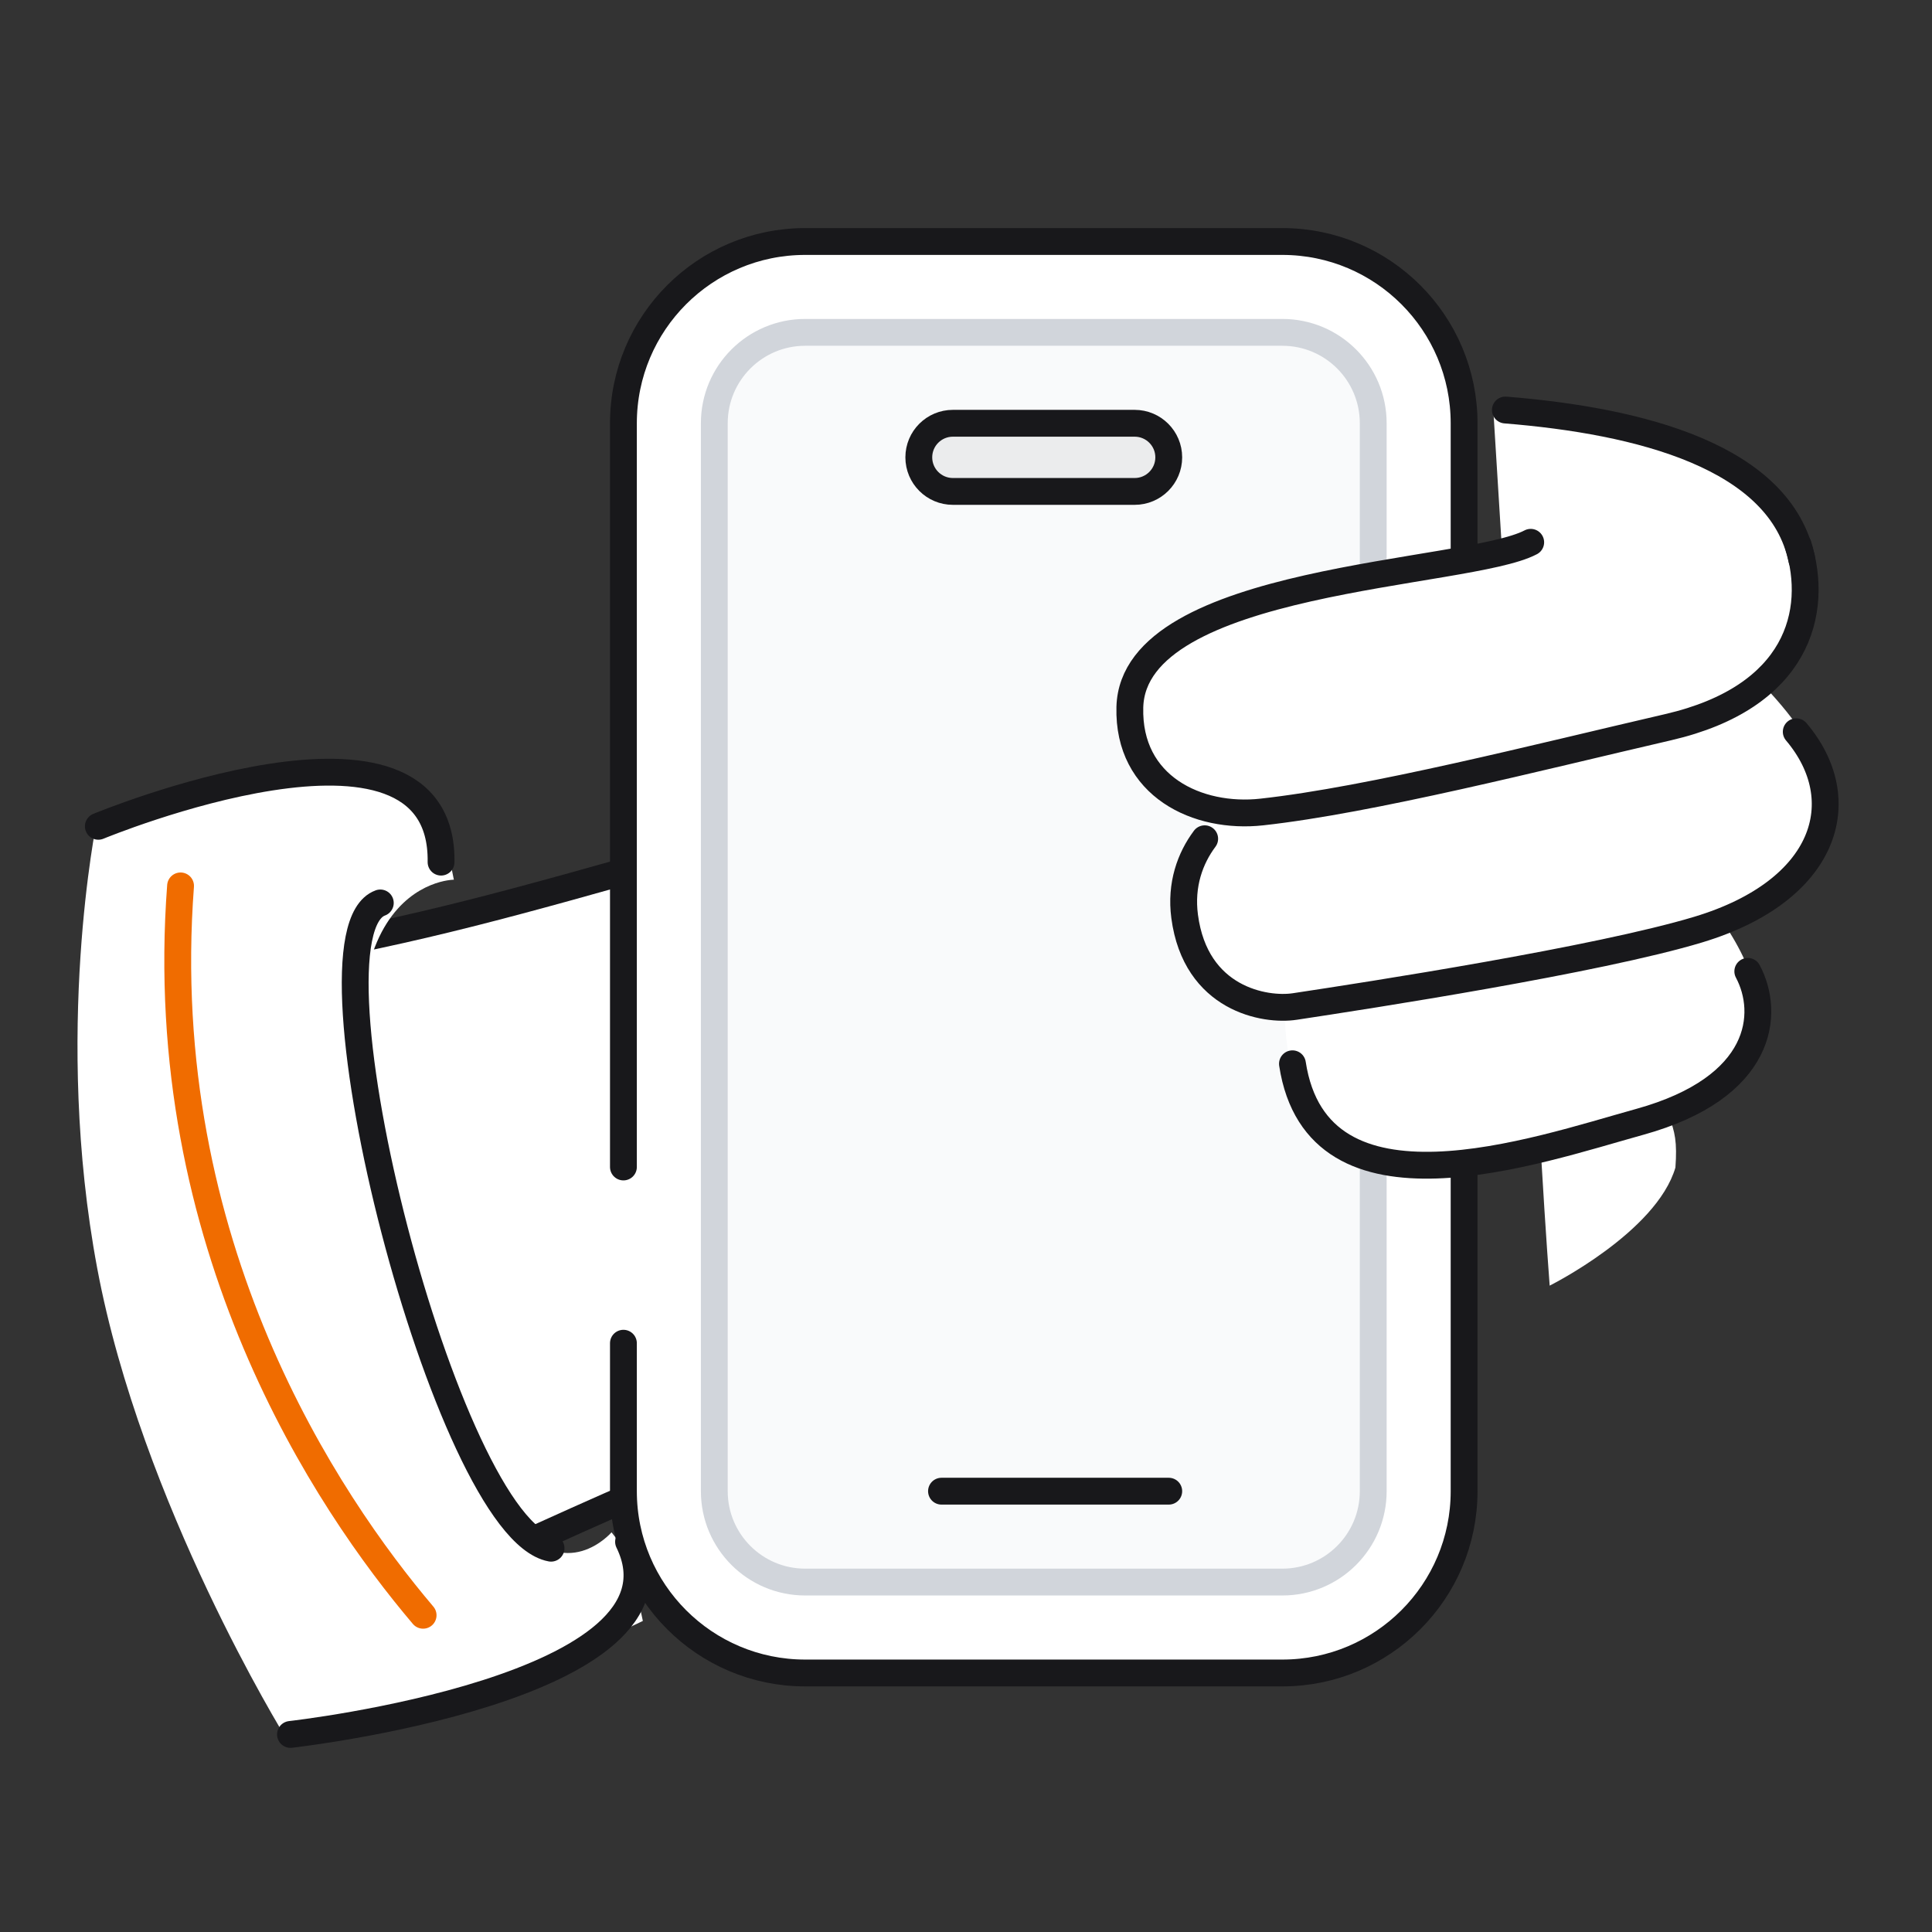
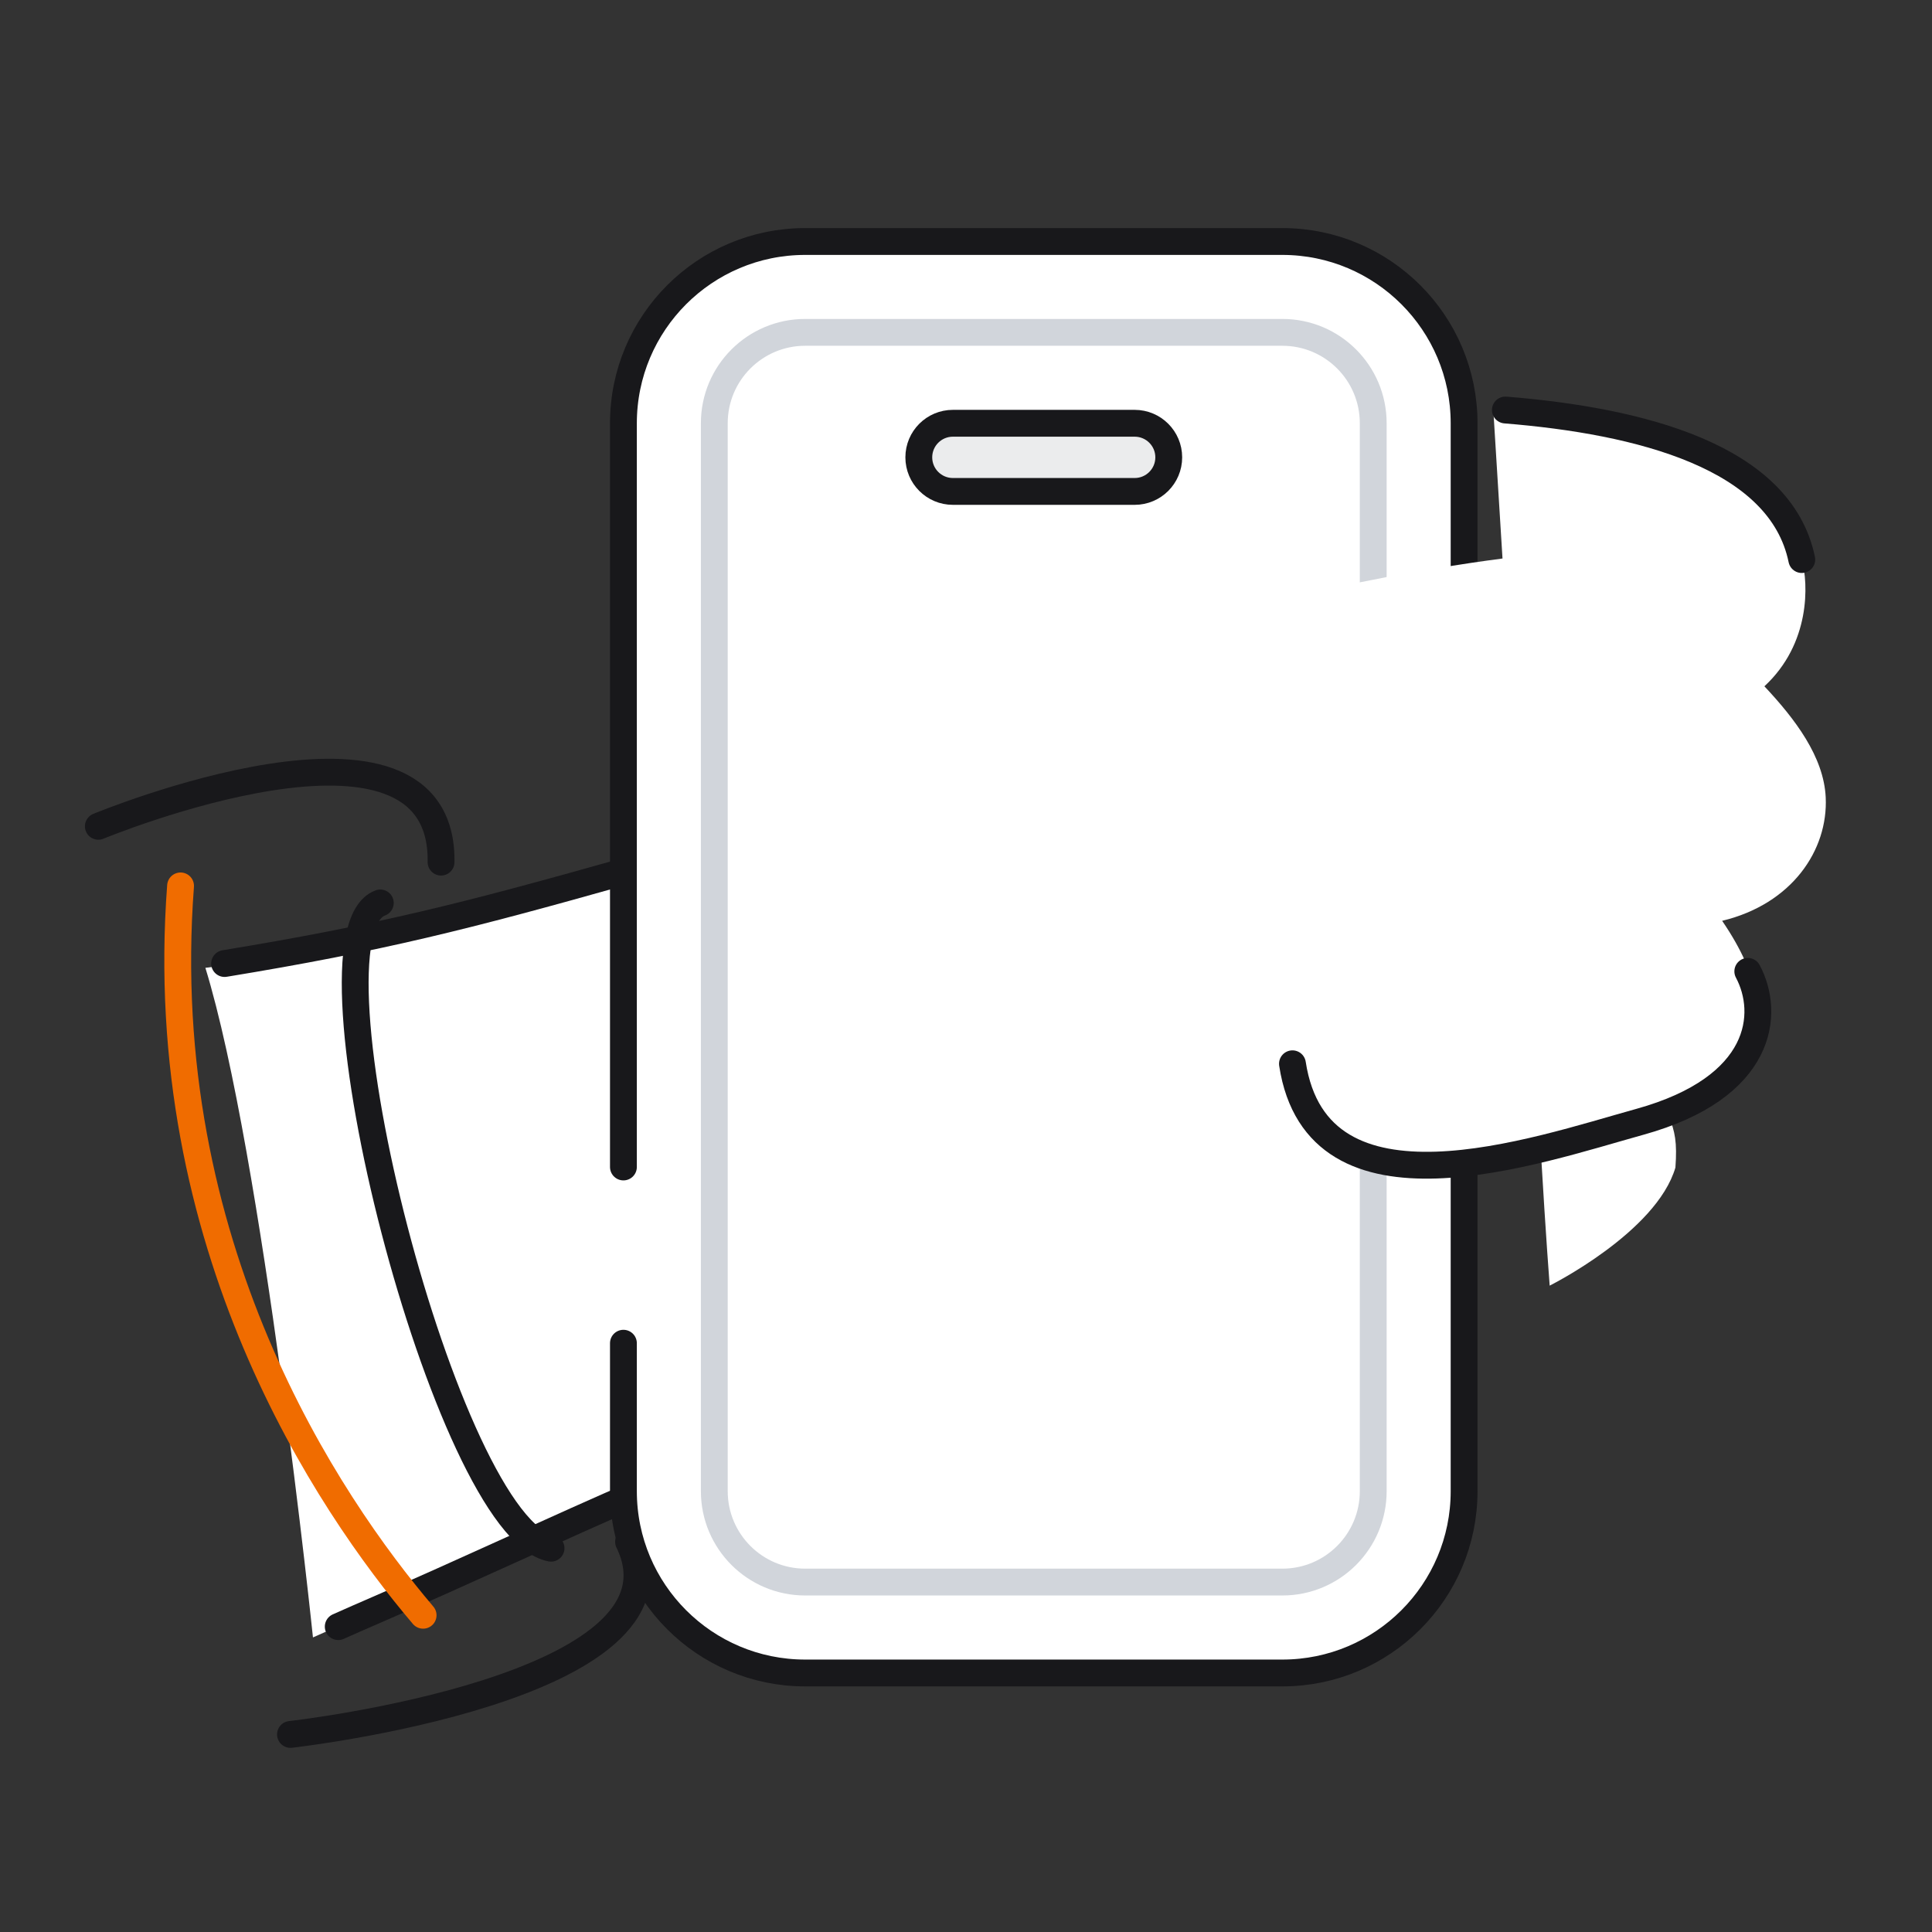
<svg xmlns="http://www.w3.org/2000/svg" width="72" height="72" viewBox="0 0 72 72" fill="none">
  <rect x="0" y="0" width="72" height="72" fill="#333333" stroke="none" />
  <g clip-path="url(#clip0_11396_12870)">
    <path d="M11.663 61.022C11.663 61.022 9.79 43.021 7.654 36.068C16.018 35.018 10.223 36.182 25.306 31.896L26.913 31.44L33.551 54.803C33.114 54.415 31.841 53.62 30.238 53.549C28.294 53.273 19.555 57.599 13.121 60.381C12.626 60.595 12.14 60.809 11.663 61.022Z" fill="white" />
    <path d="M8.37 35.908C14.165 34.956 17.351 34.149 23.289 32.474" stroke="#18181B" stroke-linecap="round" stroke-linejoin="round" />
    <path d="M30.239 53.557C28.295 53.281 20.498 57.198 14.063 59.98C13.568 60.194 13.082 60.407 12.605 60.62" stroke="#18181B" stroke-linecap="round" stroke-linejoin="round" />
-     <path d="M18.464 63.017L10.624 64.714C10.624 64.714 5.269 56.045 3.624 47.27C1.978 38.494 3.607 30.604 3.607 30.604L11.447 28.907L14.451 28.795L16.454 30.515L16.914 32.784C16.914 32.784 11.011 32.8 14.587 45.776C16.462 52.58 17.522 55.552 19.156 56.661C21.07 59.108 22.79 57.105 22.79 57.105L23.428 57.921L23.957 60.408L18.464 63.017Z" fill="white" />
    <path d="M6.729 33.015C5.718 46.395 12.212 56.004 15.768 60.196" stroke="#F06C00" stroke-linecap="round" />
    <path d="M14.173 33.65C10.983 34.811 16.658 56.972 20.536 57.697" stroke="#18181B" stroke-linecap="round" />
    <path d="M3.665 30.794C3.665 30.794 16.536 25.466 16.437 32.129" stroke="#18181B" stroke-linecap="round" />
    <path d="M10.825 64.637C10.825 64.637 26.098 62.924 23.424 57.457" stroke="#18181B" stroke-linecap="round" />
    <path d="M47.789 9H30.007C26.265 9 23.233 12.033 23.233 15.775V43.49V55.573C23.233 59.314 26.265 62.347 30.007 62.347H47.789C51.53 62.347 54.563 59.314 54.563 55.573V15.775C54.563 12.033 51.53 9 47.789 9Z" fill="white" />
    <path d="M23.233 43.49V15.775C23.233 12.033 26.265 9 30.007 9H47.789C51.53 9 54.563 12.033 54.563 15.775V55.573C54.563 59.314 51.53 62.347 47.789 62.347H30.007C26.265 62.347 23.233 59.314 23.233 55.573V50.058" stroke="#18181B" stroke-linecap="round" stroke-linejoin="round" />
-     <rect x="26.62" y="12.386" width="24.556" height="46.573" rx="2.816" fill="#F9FAFB" />
    <path d="M26.62 15.773C26.62 13.902 28.136 12.386 30.007 12.386H47.789C49.66 12.386 51.176 13.902 51.176 15.773V55.572C51.176 57.442 49.66 58.959 47.789 58.959H30.007C28.136 58.959 26.62 57.442 26.62 55.572V15.773Z" stroke="#D1D5DB" stroke-linecap="round" stroke-linejoin="round" />
-     <path d="M35.087 55.572H43.556" stroke="#18181B" stroke-linecap="round" stroke-linejoin="round" />
    <rect x="34.241" y="15.774" width="9.315" height="2.541" rx="1.27" fill="#EBECED" />
    <path d="M34.241 17.044C34.241 16.342 34.81 15.774 35.511 15.774H42.286C42.987 15.774 43.556 16.342 43.556 17.044C43.556 17.745 42.987 18.314 42.286 18.314H35.511C34.81 18.314 34.241 17.745 34.241 17.044Z" stroke="#18181B" stroke-linecap="round" stroke-linejoin="round" />
    <path d="M67.148 20.851C66.356 17.001 60.657 15.692 55.652 15.29L55.994 20.814C49.83 21.625 44.962 23.024 43.914 23.608C43.169 24.097 41.779 25.544 42.178 27.418C42.578 29.292 44.513 30.142 45.431 30.333C44.804 30.888 43.687 32.532 44.225 34.669C44.763 36.806 46.883 37.541 47.875 37.642C47.887 38.9 48.101 40.17 48.682 41.185C50.088 43.639 55.835 43.308 57.428 42.993C57.614 46.151 57.752 47.912 57.752 47.912C57.752 47.912 61.727 45.928 62.438 43.511C62.506 42.568 62.424 42.176 62.188 41.577C63.925 40.804 64.551 40.167 65.12 39.299C65.858 38.174 65.621 36.42 64.179 34.316C66.783 33.69 68.131 31.679 68.039 29.717C67.968 28.202 66.9 26.797 65.754 25.576C67.474 23.985 67.4 21.763 67.148 20.851Z" fill="white" />
    <path d="M67.147 20.853C66.355 17.003 61.106 15.683 56.101 15.28" stroke="#18181B" stroke-linecap="round" stroke-linejoin="round" />
-     <path d="M57.045 20.21C54.705 21.45 42.233 21.494 42.106 26.356C42.029 29.314 44.64 30.524 47.021 30.261C51.102 29.812 57.341 28.217 62.168 27.1C66.995 25.983 67.796 22.815 67.012 20.313M44.895 31.258C44.354 31.982 43.992 32.968 44.148 34.152C44.557 37.243 47.149 37.676 48.249 37.51C51.002 37.095 59.534 35.776 63.292 34.642C68.078 33.197 69.103 29.826 66.941 27.271" stroke="#18181B" stroke-linecap="round" stroke-linejoin="round" />
    <path d="M65.135 36.2C65.971 37.766 65.719 40.53 61.109 41.808C57.231 42.883 49.098 45.75 48.166 39.644" stroke="#18181B" stroke-linecap="round" stroke-linejoin="round" />
  </g>
  <defs>
    <clipPath id="clip0_11396_12870">
      <rect width="72" height="72" fill="white" />
    </clipPath>
  </defs>
</svg>